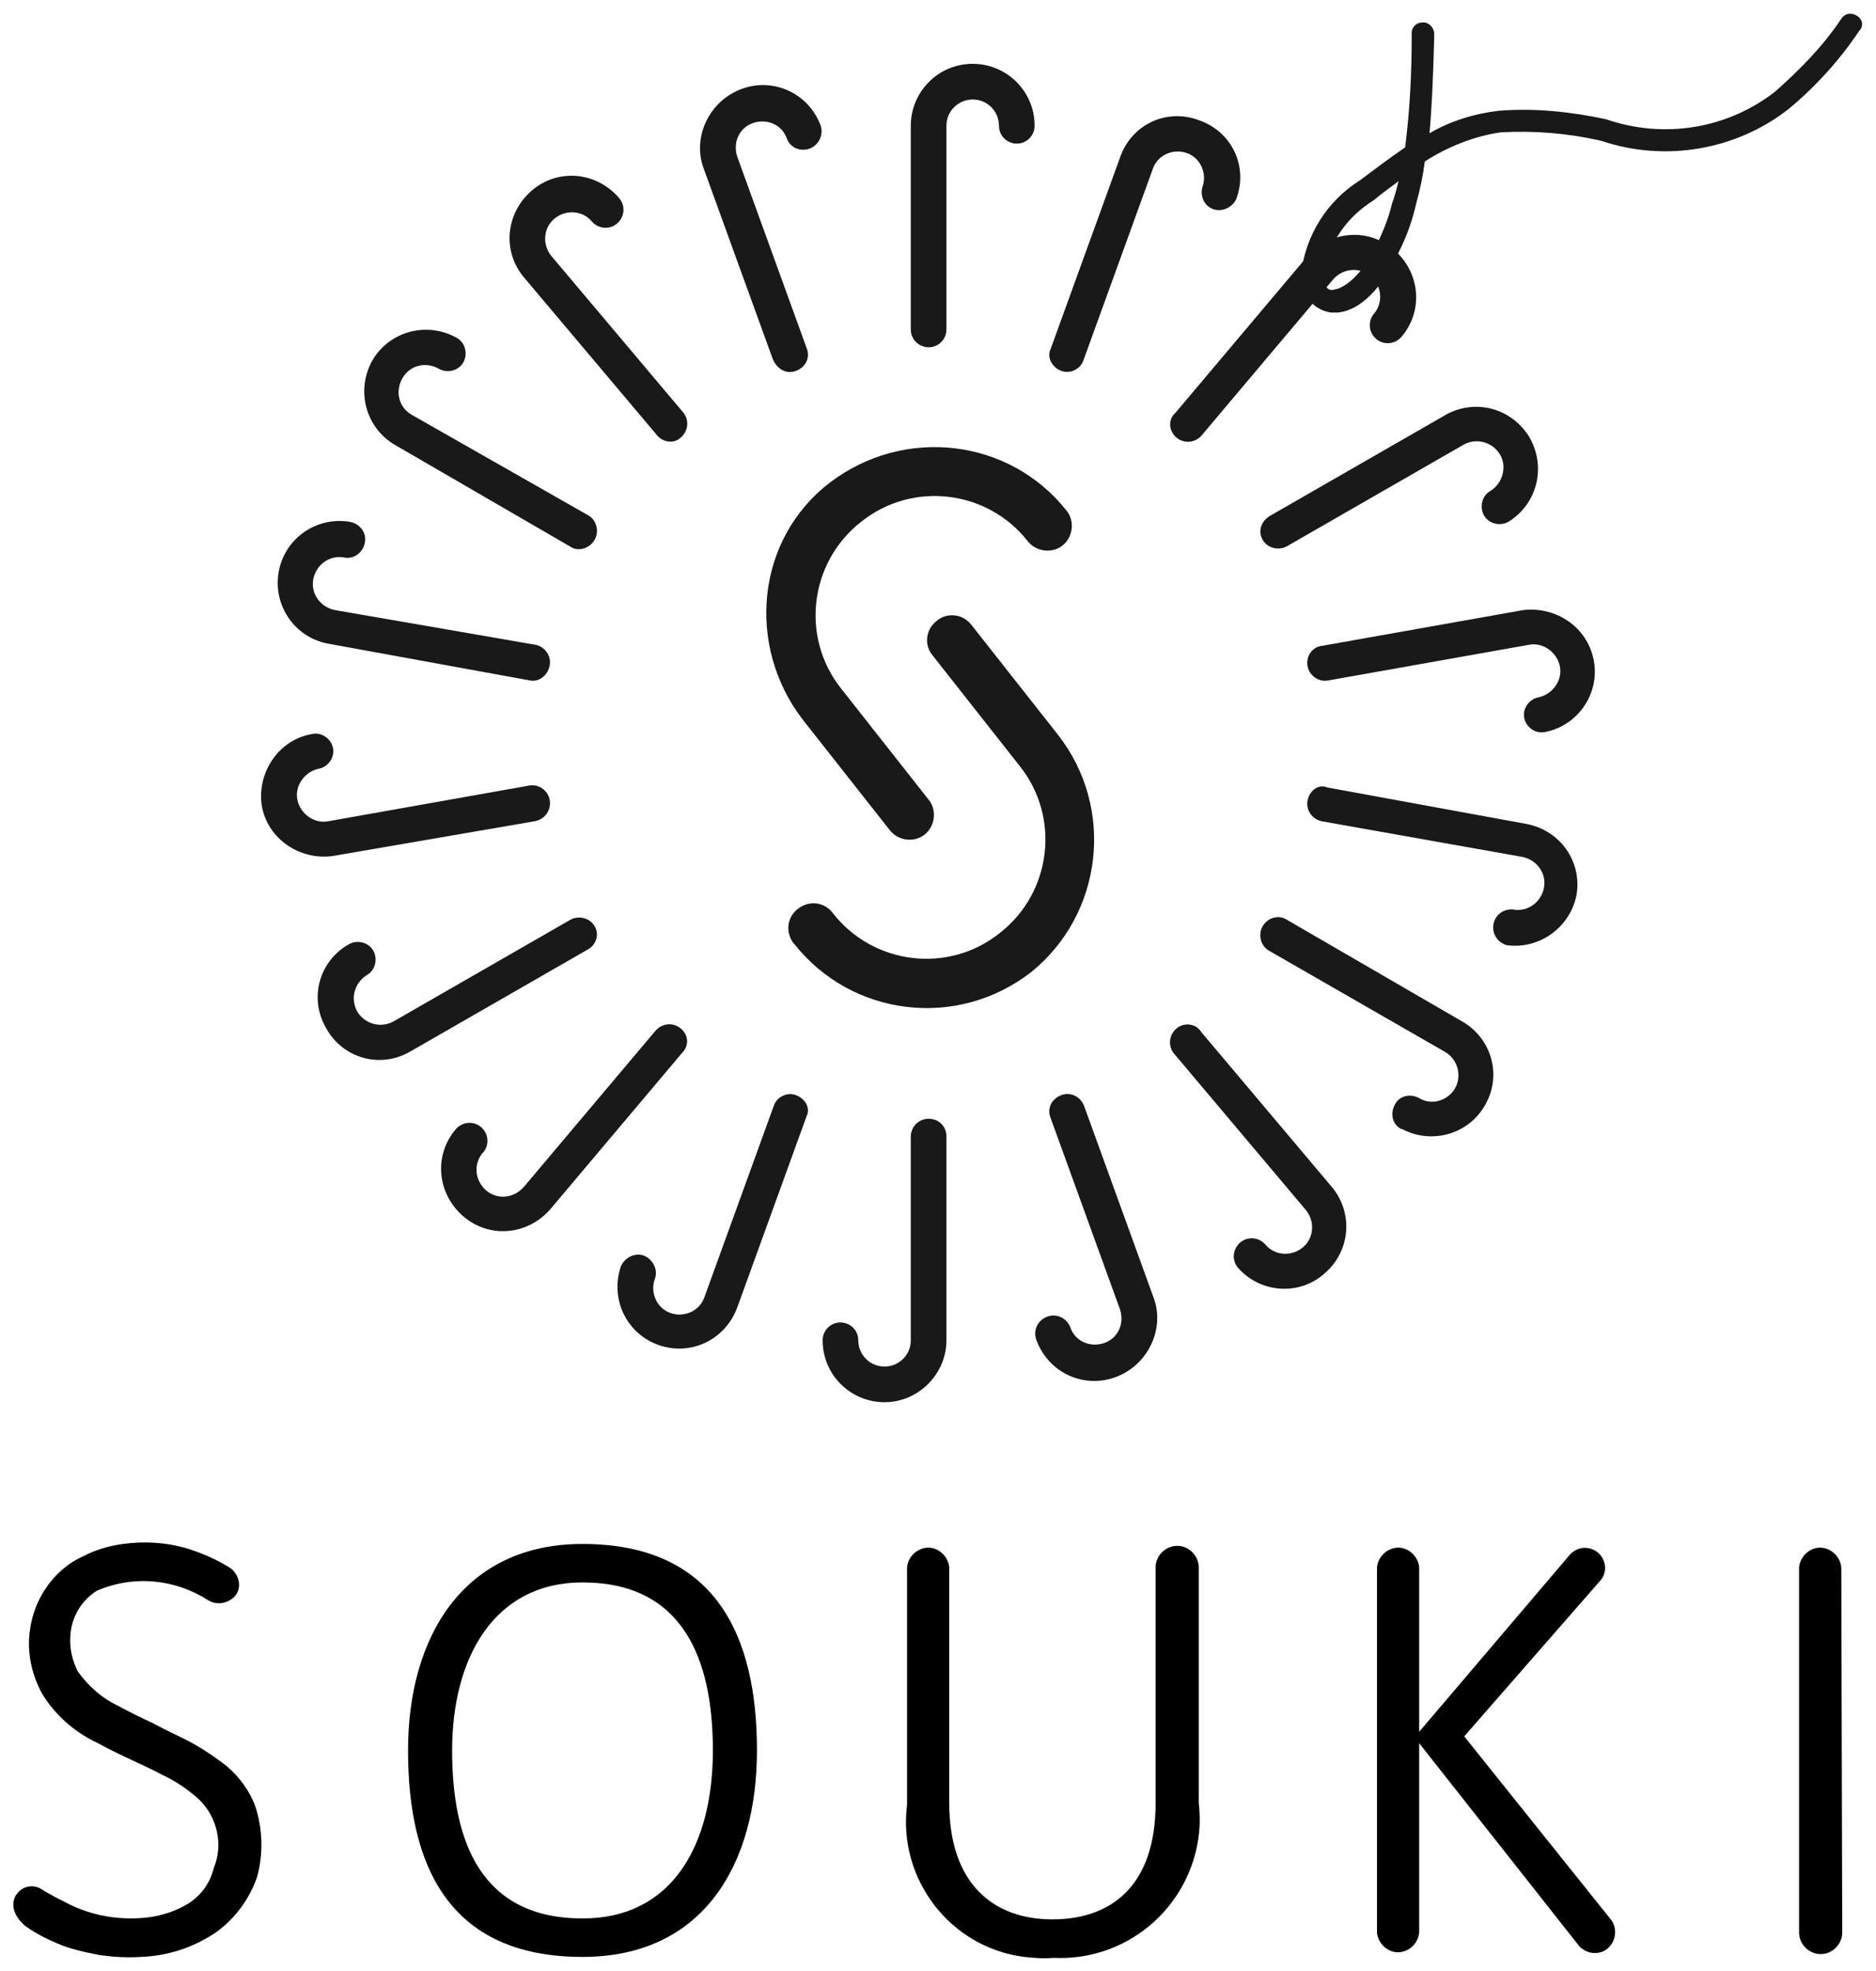
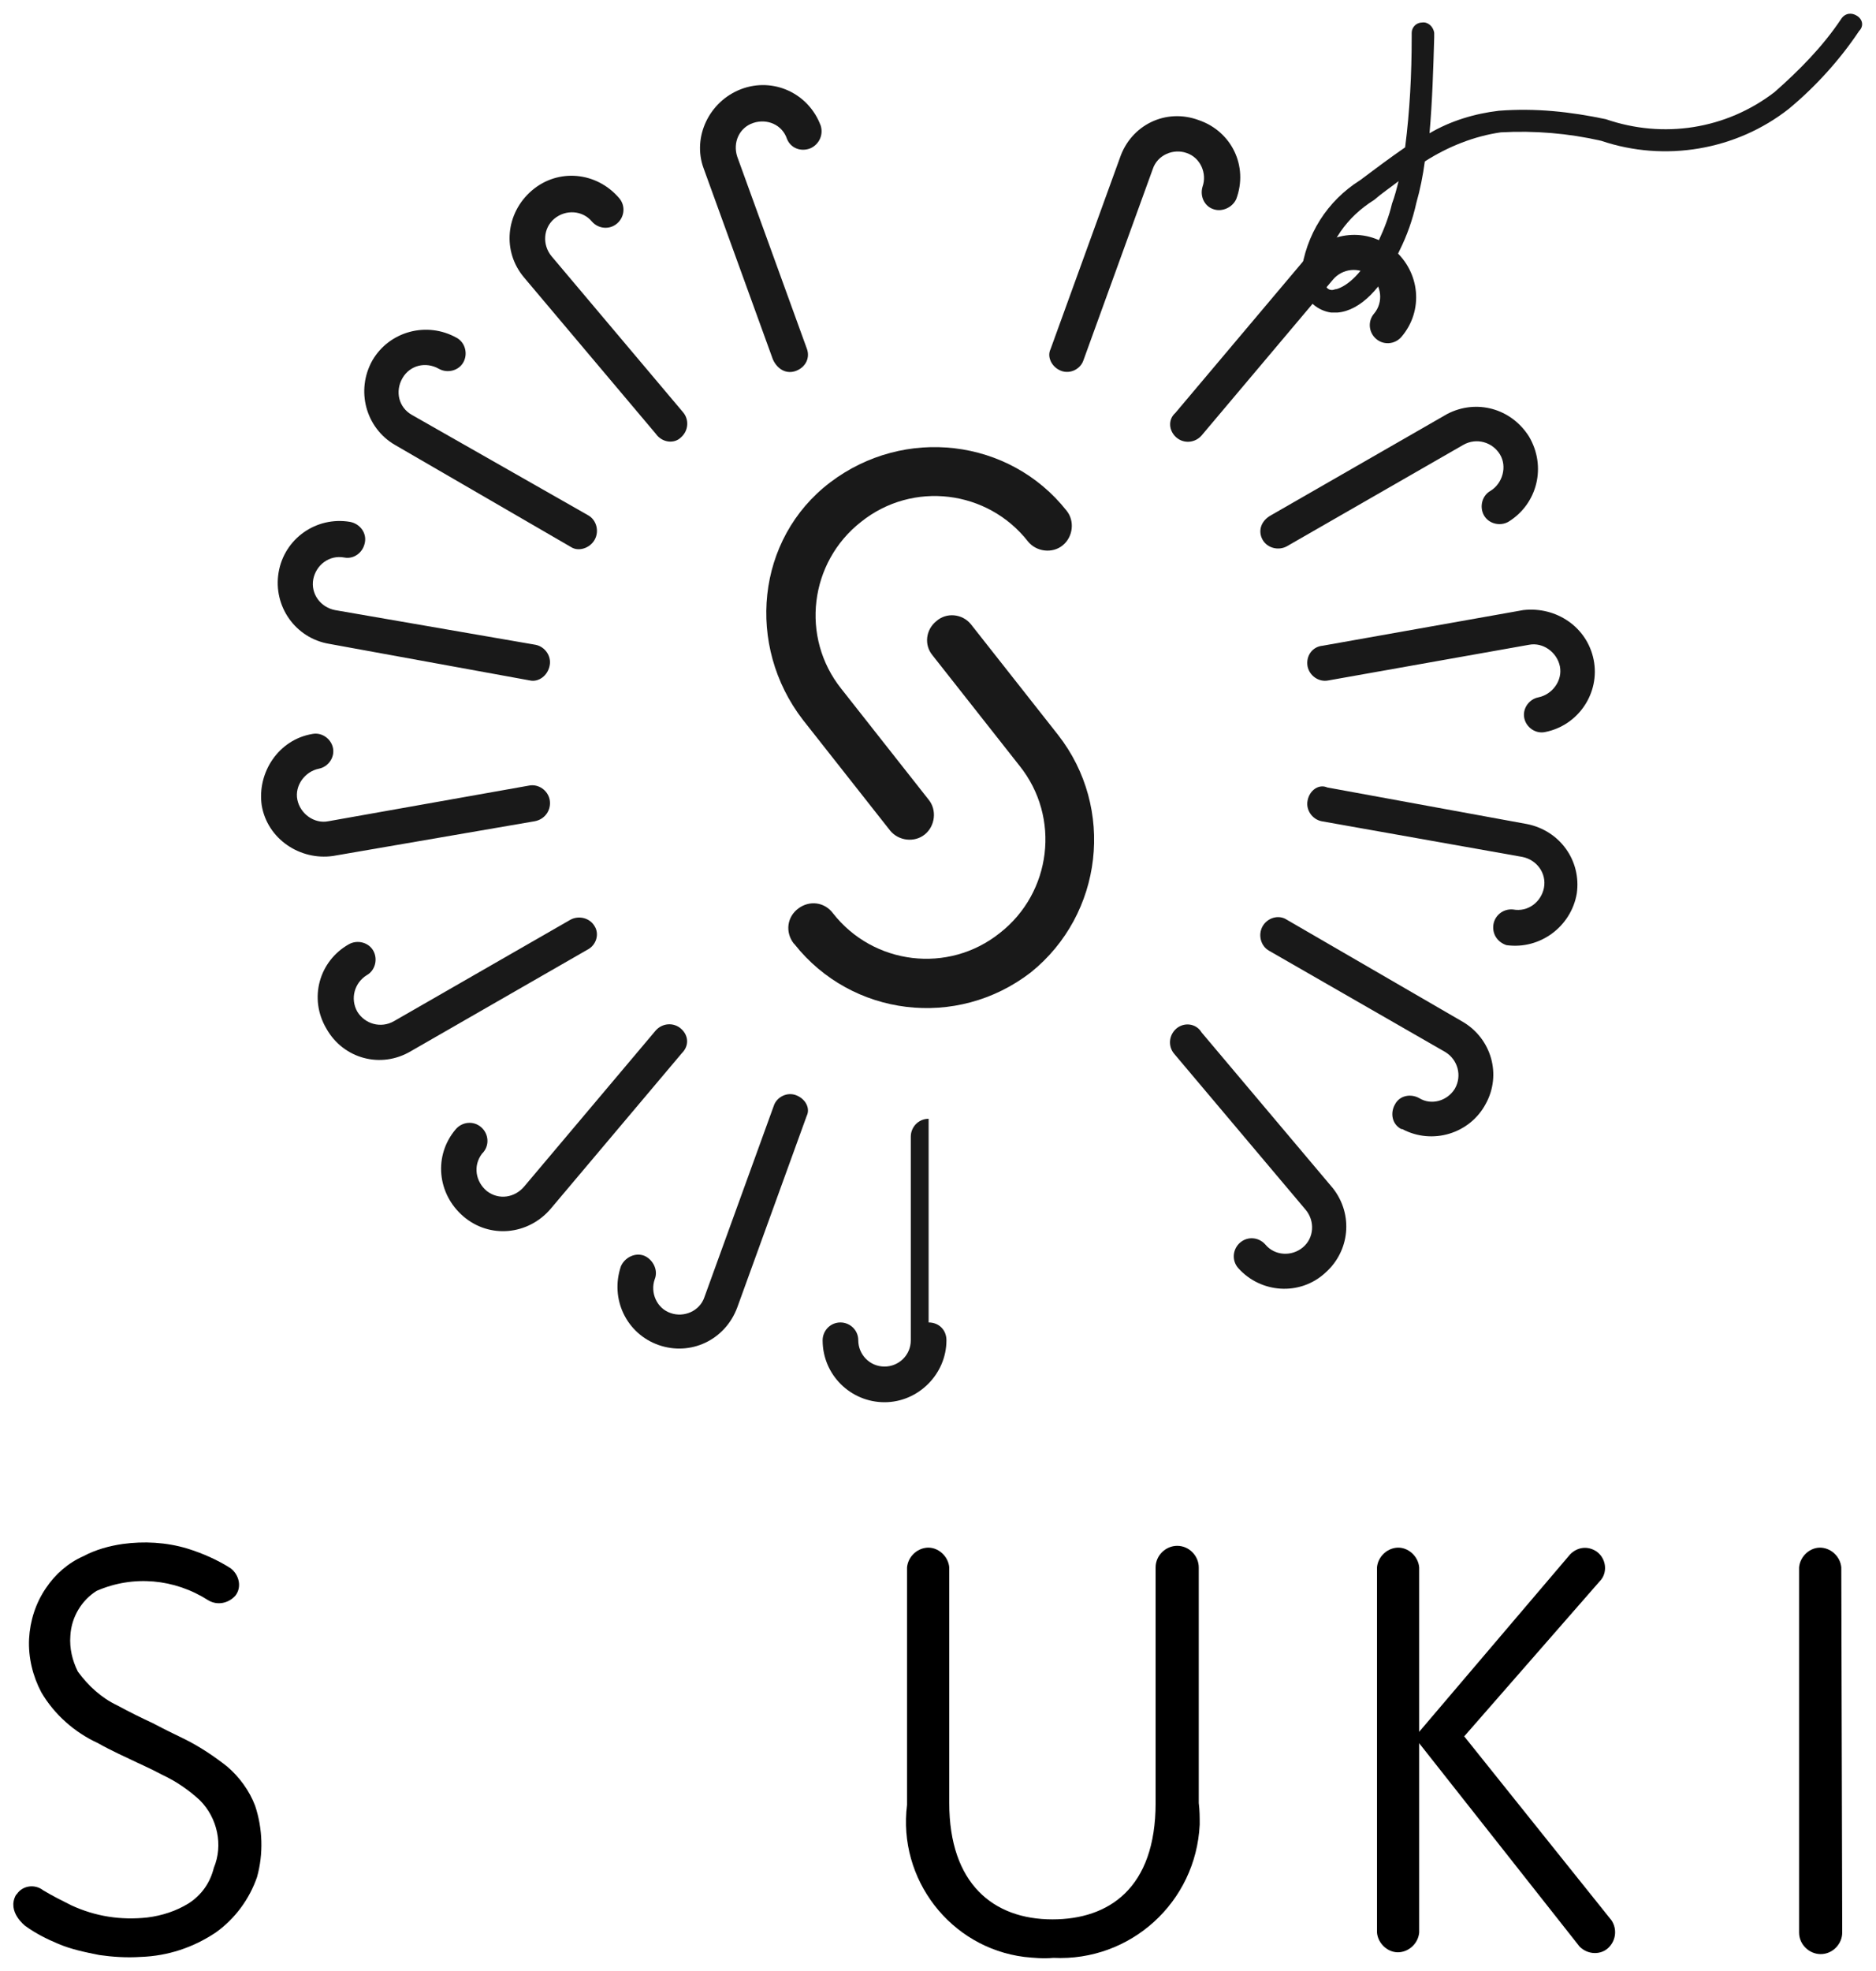
<svg xmlns="http://www.w3.org/2000/svg" version="1.1" id="レイヤー_1" x="0" y="0" viewBox="0 0 200 210" xml:space="preserve">
  <style>.st0{fill:#191919}</style>
  <g id="レイヤー_2_1_">
    <g id="レイヤー_3">
      <g id="_グループ_">
        <g id="_グループ_2">
          <g id="_グループ_3">
            <path id="_パス_" class="st0" d="M112.8 78.3l-9.3-11.8c-.9-1.1-2.6-1.3-3.7-.3-1.1.9-1.3 2.5-.4 3.6l9.3 11.8c4.4 5.5 3.4 13.5-2.1 17.8-5.5 4.4-13.5 3.4-17.8-2.1-.9-1.2-2.5-1.4-3.7-.5-1.2.9-1.4 2.5-.5 3.7l.1.1c6.1 7.7 17.3 9.1 25.2 3 7.7-6.2 9-17.5 2.9-25.3z" />
            <path id="_パス_2" class="st0" d="M85.6 76.7l9.3 11.8c.9 1.1 2.6 1.3 3.7.4s1.3-2.6.4-3.7l-9.3-11.8c-4.4-5.5-3.4-13.5 2.1-17.8 5.5-4.4 13.5-3.4 17.8 2.1.9 1.1 2.6 1.3 3.7.4s1.3-2.6.4-3.7c-6.1-7.7-17.3-9-25.2-3s-9 17.4-2.9 25.3z" />
          </g>
-           <path id="_パス_3" class="st0" d="M99 119.2c-1.1 0-1.9.9-1.9 1.9v21.7c0 1.6-1.3 2.8-2.8 2.8-1.6 0-2.8-1.3-2.8-2.8 0-1.1-.9-1.9-1.9-1.9-1.1 0-1.9.9-1.9 1.9 0 3.7 3 6.6 6.6 6.6s6.6-3 6.6-6.6v-21.7c0-1.1-.8-1.9-1.9-1.9z" />
-           <path id="_パス_4" class="st0" d="M113.1 116.7c-1 .4-1.5 1.4-1.1 2.4l7.4 20.4c.5 1.5-.2 3.1-1.7 3.6s-3.1-.2-3.6-1.7c-.4-1-1.5-1.5-2.5-1.1-1 .4-1.5 1.5-1.1 2.5 1.3 3.5 5.1 5.2 8.5 3.9 3.4-1.3 5.2-5.1 4-8.4l-7.4-20.4c-.4-1.1-1.5-1.6-2.5-1.2z" />
+           <path id="_パス_3" class="st0" d="M99 119.2c-1.1 0-1.9.9-1.9 1.9v21.7c0 1.6-1.3 2.8-2.8 2.8-1.6 0-2.8-1.3-2.8-2.8 0-1.1-.9-1.9-1.9-1.9-1.1 0-1.9.9-1.9 1.9 0 3.7 3 6.6 6.6 6.6s6.6-3 6.6-6.6c0-1.1-.8-1.9-1.9-1.9z" />
          <path id="_パス_5" class="st0" d="M125.4 109.6c-.8.7-.9 1.9-.2 2.7l14 16.6c1 1.2.9 3-.3 4s-3 .9-4-.3c-.7-.8-1.9-.9-2.7-.2-.8.7-.9 1.9-.2 2.7 2.4 2.7 6.6 3 9.3.5 2.6-2.3 3-6.2.8-9l-14-16.6c-.6-1-1.9-1.1-2.7-.4z" />
          <path id="_パス_6" class="st0" d="M134.6 98.7c-.5.9-.2 2.1.7 2.6l18.8 10.8c1.3.8 1.8 2.5 1 3.9-.8 1.3-2.5 1.8-3.8 1-.9-.5-2.1-.3-2.6.7-.5.9-.3 2.1.7 2.6h.1c3.2 1.7 7.2.5 8.9-2.7 1.7-3.1.6-6.9-2.4-8.7L137.2 98c-.9-.6-2.1-.2-2.6.7z" />
          <path id="_パス_7" class="st0" d="M139.4 85.3c-.2 1 .5 2 1.5 2.2l21.4 3.8c1.5.3 2.6 1.7 2.3 3.3-.3 1.5-1.7 2.6-3.3 2.3-1.1-.1-2 .7-2.1 1.7-.1 1 .5 1.8 1.4 2.1 3.6.5 6.9-2 7.5-5.5.5-3.5-1.8-6.7-5.3-7.4l-21.3-3.9c-.9-.4-1.9.3-2.1 1.4z" />
          <path id="_パス_8" class="st0" d="M139.4 71c.2 1 1.2 1.7 2.2 1.5l21.4-3.8c1.5-.3 3 .8 3.3 2.3.3 1.5-.8 3-2.3 3.3-1 .2-1.7 1.2-1.5 2.2.2 1 1.2 1.7 2.2 1.5 3.6-.7 5.9-4.2 5.2-7.7-.7-3.5-4-5.7-7.5-5.3L141 68.8c-1.1.1-1.8 1.1-1.6 2.2z" />
          <path id="_パス_9" class="st0" d="M134.6 57.5c.5.9 1.7 1.2 2.6.7L156 47.4c1.4-.8 3.1-.3 3.9 1 .8 1.3.3 3.1-1 3.9-.9.5-1.2 1.7-.7 2.6.5.9 1.7 1.2 2.6.7 3.1-1.9 4.1-5.9 2.2-9.1-1.9-3-5.6-4-8.7-2.4l-18.8 10.8c-1.1.6-1.4 1.7-.9 2.6z" />
          <path id="_パス_10" class="st0" d="M125.4 46.6c.8.7 2 .6 2.7-.2l14-16.6c1-1.2 2.8-1.4 4-.4s1.4 2.8.4 4c-.7.8-.6 2 .2 2.7.8.7 2 .6 2.7-.2 2.4-2.8 2-6.9-.8-9.3s-6.9-2-9.3.8l-14 16.6c-.8.7-.7 1.9.1 2.6z" />
          <path id="_パス_11" class="st0" d="M113.1 39.5c1 .4 2.1-.2 2.4-1.1l7.4-20.4c.5-1.5 2.2-2.2 3.6-1.7 1.5.5 2.2 2.2 1.7 3.6-.3 1 .2 2.1 1.2 2.4.9.3 2-.2 2.4-1.1 1.3-3.5-.5-7.2-4-8.4-3.5-1.3-7.2.5-8.4 4L112 37.2c-.4.8.1 1.9 1.1 2.3z" />
-           <path id="_パス_12" class="st0" d="M99 37c1.1 0 1.9-.9 1.9-1.9V13.4c0-1.6 1.3-2.8 2.8-2.8 1.6 0 2.8 1.3 2.8 2.8 0 1.1.9 1.9 1.9 1.9 1.1 0 1.9-.9 1.9-1.9 0-3.7-3-6.6-6.6-6.6-3.7 0-6.6 3-6.6 6.6v21.7c0 1.1.9 1.9 1.9 1.9z" />
          <path id="_パス_13" class="st0" d="M84.9 39.5c1-.4 1.5-1.4 1.1-2.4l-7.4-20.4c-.5-1.5.2-3.1 1.7-3.6s3.1.2 3.6 1.7c.4 1 1.5 1.4 2.5 1 .9-.4 1.4-1.4 1.1-2.4-1.3-3.5-5.1-5.2-8.5-3.9-3.4 1.3-5.2 5.1-4 8.4l7.4 20.4c.5 1.1 1.5 1.6 2.5 1.2z" />
          <path id="_パス_14" class="st0" d="M72.6 46.6c.8-.7.9-1.9.2-2.7l-14-16.6c-1-1.2-.9-3 .3-4s3-.9 4 .3c.7.8 1.9.9 2.7.2.8-.7.9-1.9.2-2.7-2.4-2.8-6.5-3.2-9.3-.8-2.8 2.4-3.2 6.5-.8 9.3l14 16.6c.7 1 2 1.1 2.7.4z" />
          <path id="_パス_15" class="st0" d="M63.4 57.5c.5-.9.2-2.1-.7-2.6L43.9 44.2c-1.4-.8-1.8-2.5-1-3.9s2.5-1.8 3.9-1c.9.5 2.1.2 2.6-.7.5-.9.2-2.1-.7-2.6-3.2-1.8-7.2-.7-9 2.4-1.8 3.2-.7 7.2 2.4 9l18.8 10.9c.8.5 2 .1 2.5-.8z" />
          <path id="_パス_16" class="st0" d="M58.6 70.9c.2-1-.5-2-1.5-2.2L35.7 65c-1.5-.3-2.6-1.7-2.3-3.3.3-1.5 1.7-2.6 3.3-2.3 1 .2 2-.5 2.2-1.6.2-1-.5-2-1.6-2.2-3.6-.6-7 1.8-7.6 5.4-.6 3.6 1.8 7 5.4 7.6l21.4 3.9c.9.2 1.9-.5 2.1-1.6 0 .1 0 .1 0 0z" />
          <path id="_パス_17" class="st0" d="M58.6 85.2c-.2-1-1.2-1.7-2.2-1.5L35 87.5c-1.5.3-3-.8-3.3-2.3-.3-1.5.8-3 2.3-3.3 1-.2 1.7-1.2 1.5-2.2-.2-1-1.2-1.7-2.2-1.5-3.6.6-5.9 4.1-5.4 7.6.6 3.6 4.1 5.9 7.6 5.4L57 87.5c1.1-.2 1.8-1.2 1.6-2.3z" />
          <path id="_パス_18" class="st0" d="M63.4 98.7c-.5-.9-1.7-1.2-2.6-.7L42 108.8c-1.4.8-3.1.3-3.9-1-.8-1.4-.3-3.1 1-3.9.9-.5 1.2-1.7.7-2.6-.5-.9-1.7-1.2-2.6-.7-3.2 1.8-4.3 5.8-2.4 9 1.8 3.2 5.8 4.3 9 2.4l18.8-10.8c1-.5 1.3-1.7.8-2.5z" />
          <path id="_パス_19" class="st0" d="M72.6 109.6c-.8-.7-2-.6-2.7.2l-14 16.6c-1 1.2-2.7 1.5-4 .5-1.2-1-1.5-2.7-.5-4l.1-.1c.7-.8.6-2-.2-2.7-.8-.7-2-.6-2.7.2-2.4 2.8-2 6.9.8 9.3 2.8 2.4 6.9 2 9.3-.8l14-16.6c.8-.8.7-1.9-.1-2.6z" />
          <path id="_パス_20" class="st0" d="M84.9 116.7c-1-.4-2.1.2-2.4 1.1l-7.4 20.4c-.5 1.5-2.2 2.2-3.6 1.7-1.5-.5-2.2-2.2-1.7-3.6.4-1-.2-2.1-1.1-2.5-1-.4-2.1.2-2.5 1.1-1.2 3.5.6 7.2 4 8.4 3.4 1.2 7.1-.5 8.4-4l7.4-20.4c.4-.8-.1-1.8-1.1-2.2z" />
          <path class="st0" d="M198 1.7c-.6-.4-1.3-.3-1.7.3-2 3-4.5 5.5-7.1 7.8-5.2 4-11.9 5-18 2.9-3.8-.8-7.5-1.2-11.4-.9-2.6.3-5.2 1.1-7.4 2.4.3-3.4.4-6.8.5-10.2v-.5c-.1-.7-.7-1.2-1.3-1.1-.6 0-1.1.5-1.1 1.1v.4c0 4-.2 7.9-.7 11.8-1.6 1.1-3.2 2.3-4.8 3.5-3.5 2.2-5.8 5.8-6.3 10 0 .5.1 1 .2 1.5.4 1.4 1.6 2.4 3 2.6h.7c2.4-.2 4.8-2.6 6.6-6.6.8-1.6 1.4-3.3 1.8-5.1.4-1.4.7-2.9.9-4.4 2.5-1.6 5.3-2.7 8.1-3.1 3.6-.2 7.2.1 10.7.9 6.8 2.3 14.4 1 20-3.4 2.9-2.4 5.5-5.3 7.5-8.3.5-.5.4-1.2-.2-1.6zm-51 23.9c-1.7 3.7-3.5 4.9-4.5 5.2-.2 0-.3.1-.5.1-.4 0-.7-.3-.8-.8-.1-.3-.1-.5-.1-.8.5-3.4 2.5-6.2 5.4-8 .8-.7 1.7-1.3 2.6-2-.2.8-.4 1.6-.7 2.4-.3 1.3-.8 2.6-1.4 3.9z" />
        </g>
      </g>
      <path id="_パス_21" d="M4.6 201.4c-.9-.7-2.2-.5-2.8.4l-.1.1c-1 1.8 1 3.3 1 3.3 1.1.8 2.3 1.4 3.5 1.9 1.4.6 2.9.9 4.4 1.2 1.4.2 2.9.3 4.4.2 2.9-.1 5.6-1 8-2.6 2.1-1.5 3.6-3.6 4.4-5.9.7-2.5.6-5.2-.2-7.6-.6-1.6-1.7-3.1-3-4.2-1.4-1.1-2.9-2.1-4.5-2.9-.6-.3-1.9-.9-3.4-1.7-1.3-.6-2.5-1.2-3.8-1.9-1.7-.8-3.1-2.1-4.2-3.6-.6-1.2-.9-2.5-.8-3.8.1-2 1.2-3.8 2.8-4.8 3.9-1.7 8.3-1.3 11.9 1 1 .6 2.2.3 2.9-.5.7-.9.4-2.2-.5-2.9-1.4-.9-3-1.6-4.6-2.1-2.3-.7-4.7-.8-6.9-.5-1.4.2-2.9.6-4.2 1.3-1.6.7-3 1.9-4 3.4-1.1 1.6-1.7 3.5-1.8 5.4-.1 2 .4 4 1.3 5.7 1.4 2.4 3.6 4.3 6 5.4 1.6.9 3 1.5 3.6 1.8.6.3 2 .9 3.3 1.6 1.5.7 2.8 1.6 4 2.7 1.9 1.9 2.5 4.8 1.5 7.2-.4 1.6-1.3 2.9-2.7 3.8-1.3.8-2.8 1.3-4.4 1.5-2.8.3-5.5-.1-8.1-1.3-1-.5-2-1-3-1.6" />
      <g id="_グループ_4">
        <g id="_グループ_5">
-           <path id="_複合パス_" d="M62.1 164.5c-12.7 0-18.6 9.9-18.6 22 0 12.2 4.3 22 18.6 22 12.9 0 18.6-9.9 18.6-22 0-12.2-4.4-22-18.6-22zm0 39.9c-10.7 0-13.9-8-13.9-17.9s4.5-17.9 13.9-17.9c10.6 0 13.9 8 13.9 17.9s-4.2 17.9-13.9 17.9z" />
-         </g>
+           </g>
      </g>
      <path id="_パス_22" d="M127.8 167c0-1.2-1-2.3-2.3-2.3-1.2 0-2.3 1-2.3 2.3v25.1c0 9.1-5 12.4-11 12.4-6.3 0-11-3.8-11-12.4V167c-.1-1.2-1.2-2.2-2.4-2.1-1.1.1-2 1-2.1 2.1v25.3c-1 7.9 4.6 15.2 12.5 16.2 1 .1 2 .2 3.1.1 8.2.4 15.2-5.9 15.6-14.2 0-.8 0-1.5-.1-2.3V167z" />
      <path id="_パス_23" d="M168.4 207.4c.9.9 2.3.9 3.1.1.8-.8.9-2 .3-2.9L156.1 185l14.6-16.7c.7-.9.5-2.3-.5-3-.9-.6-2-.5-2.8.3l-16.6 19.5 17.6 22.3z" />
      <path id="_パス_24" d="M146.8 205.9c.1 1.2 1.2 2.2 2.4 2.1 1.1-.1 2-1 2.1-2.1V167c-.1-1.2-1.2-2.2-2.4-2.1-1.1.1-2 1-2.1 2.1v38.9z" />
      <path id="_パス_25" d="M196.4 205.9c0 1.2-1 2.3-2.3 2.3-1.2 0-2.3-1-2.3-2.3V167c.1-1.2 1.2-2.2 2.4-2.1 1.1.1 2 1 2.1 2.1l.1 38.9z" />
    </g>
  </g>
</svg>